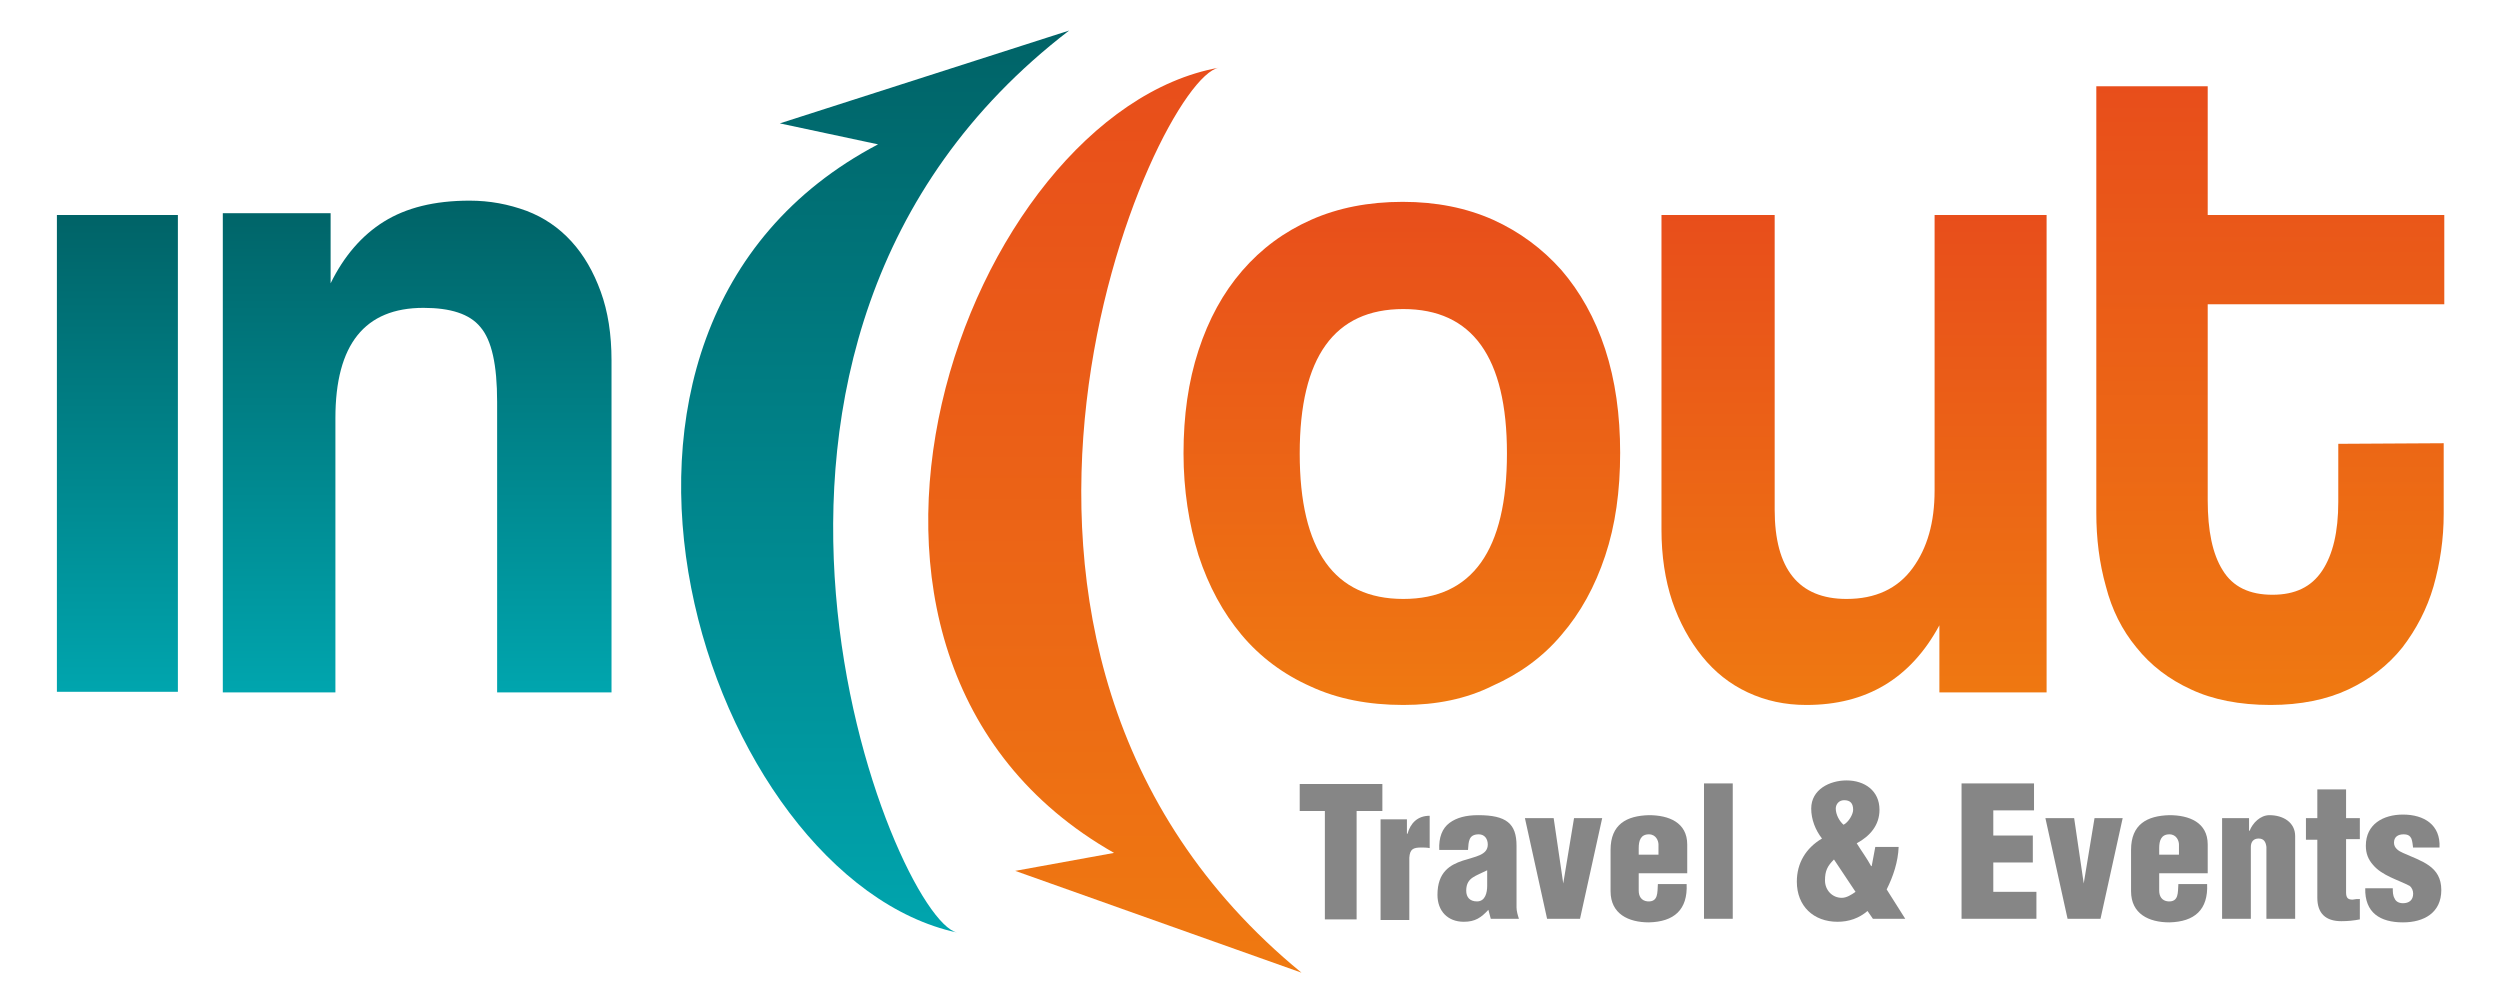
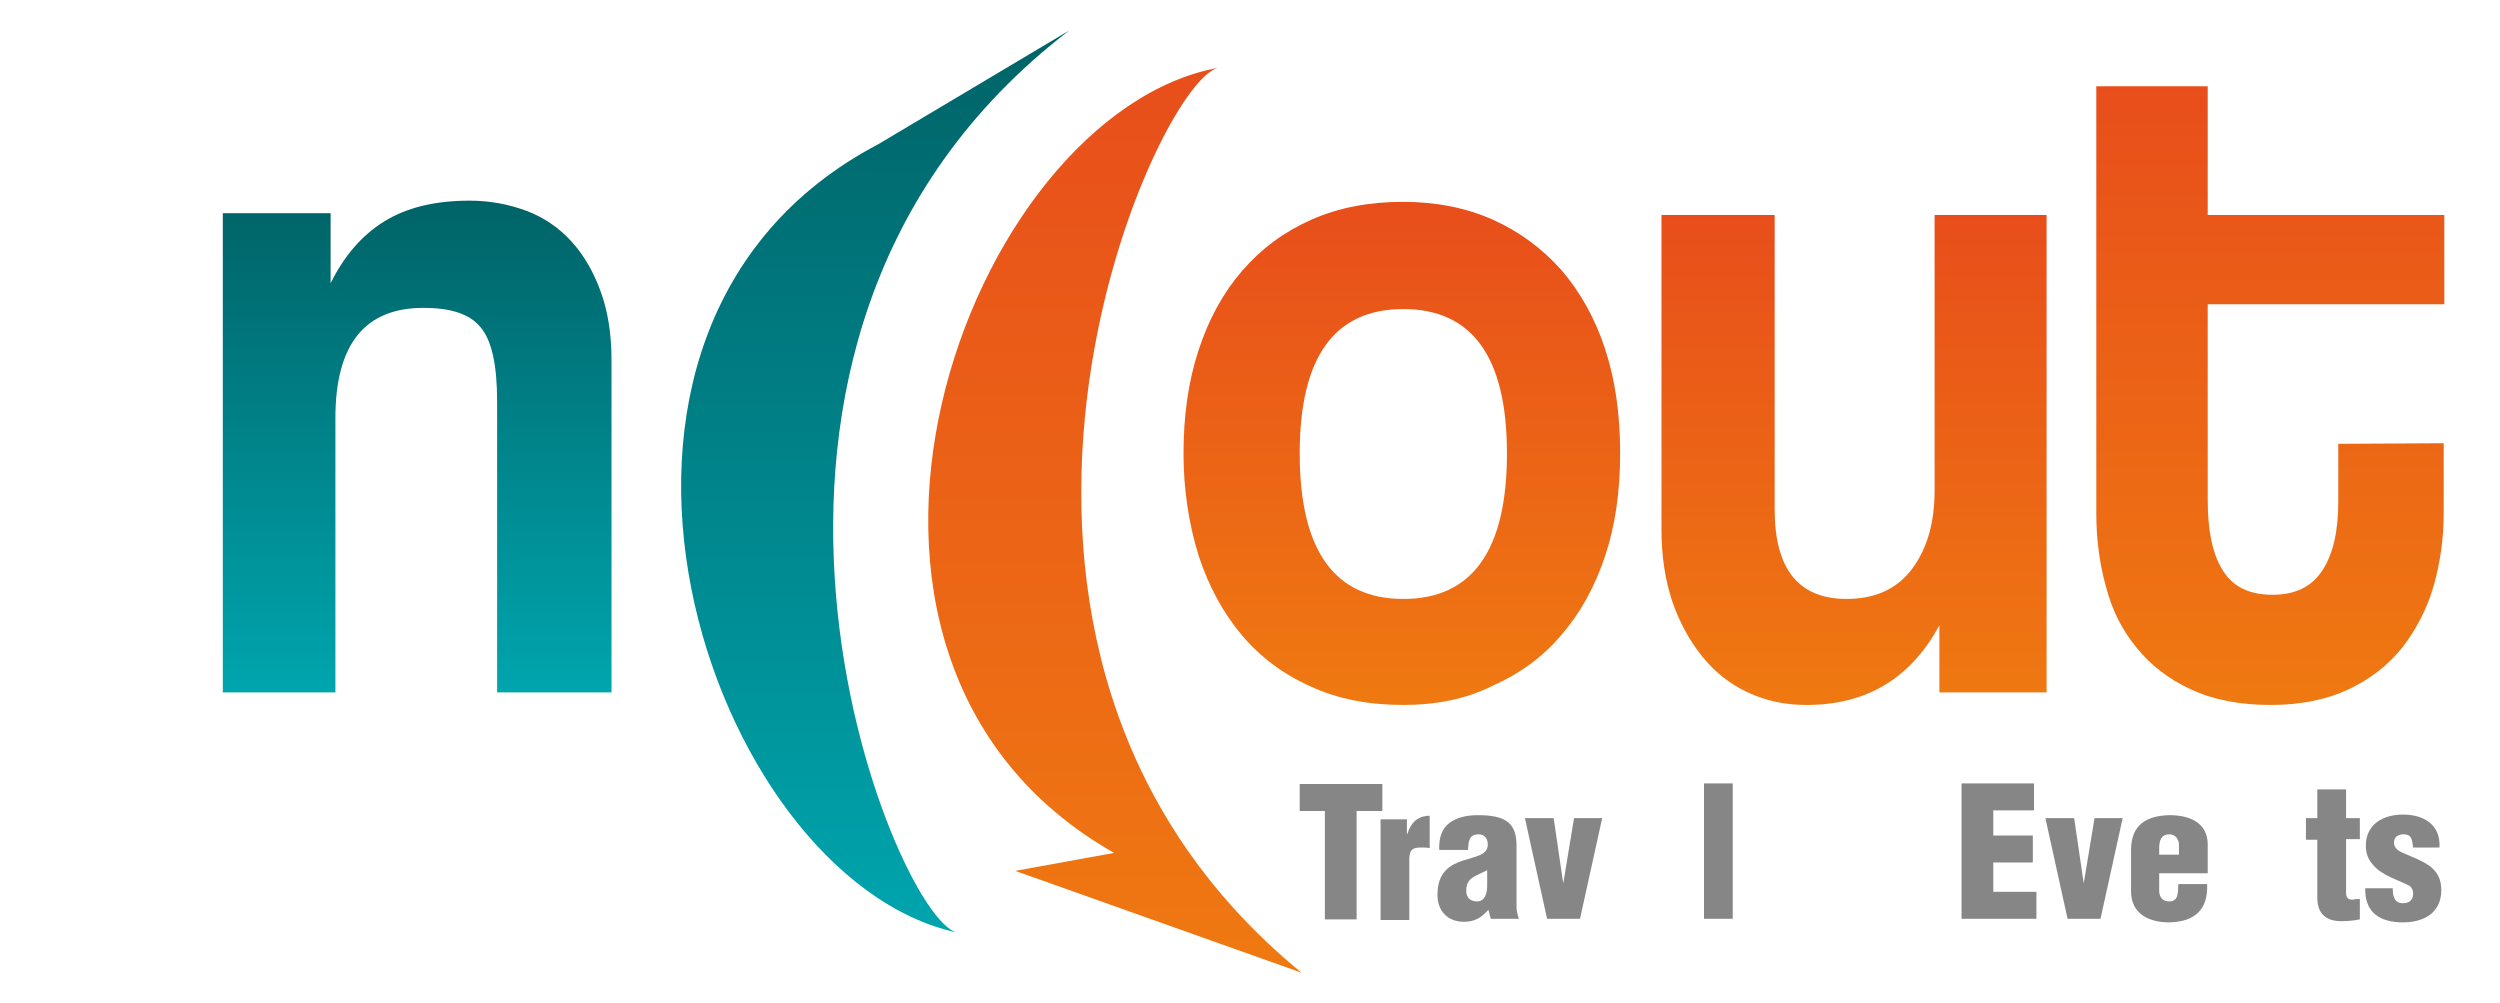
<svg xmlns="http://www.w3.org/2000/svg" version="1.1" id="Layer_1" x="0px" y="0px" viewBox="0 0 417.4 167.5" style="enable-background:new 0 0 417.4 167.5;" xml:space="preserve">
  <style type="text/css">
	.st0{fill:url(#SVGID_1_);}
	.st1{fill:url(#SVGID_2_);}
	.st2{fill:url(#SVGID_3_);}
	.st3{fill:url(#SVGID_4_);}
	.st4{fill:#868686;}
	.st5{fill:url(#SVGID_5_);}
	.st6{fill:url(#SVGID_6_);}
	.st7{fill:url(#SVGID_7_);}
</style>
  <g>
    <linearGradient id="SVGID_1_" gradientUnits="userSpaceOnUse" x1="19.621" y1="115.506" x2="19.621" y2="35.907">
      <stop offset="0" style="stop-color:#00A5AE" />
      <stop offset="1" style="stop-color:#006367" />
    </linearGradient>
-     <path class="st0" d="M9.5,115.5V35.9h20.2v79.6H9.5z" />
    <linearGradient id="SVGID_2_" gradientUnits="userSpaceOnUse" x1="69.597" y1="115.506" x2="69.597" y2="33.467">
      <stop offset="0" style="stop-color:#00A5AE" />
      <stop offset="1" style="stop-color:#006367" />
    </linearGradient>
    <path class="st1" d="M83,115.5V67.1c0-6.2-0.9-10.3-2.8-12.5c-1.8-2.2-5-3.2-9.5-3.2c-9.8,0-14.7,6.1-14.7,18.4v45.8H37.2V35.6h18   v11.7c2.2-4.5,5.2-8,8.9-10.3c3.7-2.3,8.4-3.5,14.3-3.5c3.4,0,6.5,0.6,9.5,1.7c2.9,1.1,5.4,2.8,7.5,5.1c2.1,2.3,3.7,5.1,4.9,8.4   c1.2,3.3,1.8,7.1,1.8,11.5v55.4H83z" />
    <linearGradient id="SVGID_3_" gradientUnits="userSpaceOnUse" x1="234.083" y1="117.696" x2="234.083" y2="33.802">
      <stop offset="0" style="stop-color:#EF7911" />
      <stop offset="1" style="stop-color:#E84E1B" />
    </linearGradient>
    <path class="st2" d="M234.3,117.7c-5.8,0-11-1-15.5-3.1c-4.5-2-8.4-4.9-11.5-8.6c-3.1-3.7-5.5-8.1-7.2-13.3   c-1.6-5.2-2.5-10.9-2.5-17c0-6.3,0.8-12,2.5-17.2c1.7-5.2,4.1-9.6,7.3-13.3c3.2-3.7,7-6.5,11.5-8.5c4.5-2,9.6-3,15.3-3   c5.6,0,10.6,1,15.1,3c4.4,2,8.2,4.8,11.4,8.4c3.1,3.6,5.6,8,7.3,13.2c1.7,5.2,2.5,11,2.5,17.3c0,6.4-0.8,12.1-2.5,17.2   c-1.7,5.1-4.1,9.5-7.3,13.2c-3.1,3.7-7,6.5-11.5,8.5C244.8,116.7,239.8,117.7,234.3,117.7z M234.3,100c11.5,0,17.3-8.1,17.3-24.3   c0-16.1-5.8-24.1-17.3-24.1c-11.5,0-17.3,8-17.3,24.1C217,91.9,222.8,100,234.3,100z" />
    <linearGradient id="SVGID_4_" gradientUnits="userSpaceOnUse" x1="309.506" y1="117.696" x2="309.506" y2="35.907">
      <stop offset="0" style="stop-color:#EF7911" />
      <stop offset="1" style="stop-color:#E84E1B" />
    </linearGradient>
    <path class="st3" d="M323.8,115.6v-11.2c-4.8,8.9-12.2,13.3-22.2,13.3c-3.6,0-6.8-0.7-9.8-2.1c-3-1.4-5.5-3.4-7.6-6   c-2.1-2.6-3.8-5.7-5-9.2c-1.2-3.6-1.8-7.6-1.8-12V35.9h18.9v49.2c0,9.9,4,14.9,12,14.9c4.8,0,8.5-1.7,11-5.1   c2.5-3.4,3.7-7.7,3.7-13v-46h18.7v79.7H323.8z" />
    <g>
      <g>
        <path class="st4" d="M217.1,130.9h13.7v4.5h-4.3v18.1h-5.3v-18.1h-4.2V130.9z" />
        <path class="st4" d="M234.9,136.6v2.6h0.1c0.5-1.8,1.7-3,3.7-3v5.4c-0.5-0.1-1-0.1-1.4-0.1c-1.4,0-1.9,0.3-2,1.7v10.4h-4.8v-16.8     H234.9z" />
        <path class="st4" d="M248.5,151.9c-1.2,1.3-2.2,2-4.1,2c-2.7,0-4.4-1.8-4.4-4.5c0-3.8,2.1-5,4.2-5.7c2.1-0.7,4.2-0.9,4.2-2.7     c0-0.9-0.5-1.7-1.5-1.7c-1.7,0-1.7,1.2-1.8,2.6h-4.8c-0.1-2.1,0.5-3.6,1.7-4.5c1.2-0.9,2.8-1.3,4.8-1.3c4.7,0,6.4,1.4,6.4,5.1     v10.3c0,0.6,0.2,1.3,0.4,1.9h-4.7L248.5,151.9z M248.3,145.3c-1,0.5-1.8,0.8-2.4,1.2c-0.6,0.4-1.1,1-1.1,2.2     c0,1.1,0.6,1.8,1.8,1.8c1.4,0,1.7-1.5,1.7-2.6V145.3z" />
        <path class="st4" d="M261,147.5L261,147.5l1.8-10.9h4.7l-3.7,16.8h-5.5l-3.7-16.8h4.8L261,147.5z" />
-         <path class="st4" d="M273.6,145.8v2.9c0,0.9,0.4,1.7,1.5,1.8c1.8,0.1,1.6-1.5,1.7-2.9h4.8c0.2,4.3-2.1,6.3-6.3,6.4     c-3.4,0-6.4-1.4-6.4-5.2v-6.9c0-4.3,2.7-5.7,6.4-5.8c3.3,0,6.4,1.2,6.4,4.9v4.8H273.6z M276.9,142.6V141c0-0.6-0.4-1.7-1.6-1.7     c-1.4,0-1.7,1.1-1.7,2.3v1.1H276.9z" />
        <path class="st4" d="M284.5,153.4v-22.6h4.8v22.6H284.5z" />
-         <path class="st4" d="M311.8,152.1c-1.4,1.2-3.1,1.8-5,1.8c-4,0-6.8-2.6-6.8-6.7c0-3.1,1.5-5.6,4.2-7.2c-1.1-1.4-1.8-3.2-1.8-5     c0-3.2,3.1-4.7,5.9-4.7c3,0,5.5,1.7,5.5,4.9c0,2.6-1.6,4.4-3.8,5.6c0.8,1.3,1.7,2.5,2.4,3.8h0.1c0.2-1.1,0.4-2.2,0.6-3.2h3.9     c-0.1,2.5-0.9,4.9-2,7.1l3.1,4.9h-5.4L311.8,152.1z M306.2,143.5c-1.1,1.1-1.5,1.9-1.5,3.5c0,1.6,1.2,2.9,2.8,2.9     c0.8,0,1.6-0.5,2.3-1L306.2,143.5z M306.5,135c0,1,0.6,2.1,1.3,2.7c0.8-0.4,1.6-1.7,1.6-2.5c0-1.1-0.5-1.6-1.5-1.6     C307,133.6,306.5,134.3,306.5,135z" />
        <path class="st4" d="M327.5,153.4v-22.6h12.1v4.5h-6.8v4.2h6.6v4.5h-6.6v4.9h7.2v4.5H327.5z" />
        <path class="st4" d="M347.9,147.5L347.9,147.5l1.8-10.9h4.7l-3.7,16.8h-5.5l-3.7-16.8h4.8L347.9,147.5z" />
        <path class="st4" d="M360.5,145.8v2.9c0,0.9,0.4,1.7,1.5,1.8c1.8,0.1,1.6-1.5,1.7-2.9h4.8c0.2,4.3-2.1,6.3-6.3,6.4     c-3.4,0-6.4-1.4-6.4-5.2v-6.9c0-4.3,2.7-5.7,6.4-5.8c3.3,0,6.4,1.2,6.4,4.9v4.8H360.5z M363.8,142.6V141c0-0.6-0.4-1.7-1.6-1.7     c-1.4,0-1.7,1.1-1.7,2.3v1.1H363.8z" />
-         <path class="st4" d="M375.5,136.6v2.1h0.1c0.5-1.3,1.8-2.6,3.3-2.6c2.3,0,4.3,1.2,4.3,3.5v13.8h-4.8v-12     c-0.1-0.8-0.4-1.4-1.3-1.4c-0.8,0-1.3,0.5-1.3,1.4v12h-4.8v-16.8H375.5z" />
        <path class="st4" d="M385,140.1v-3.5h1.9v-4.8h4.8v4.8h2.3v3.5h-2.3v8.9c0,1,0.4,1.2,1.1,1.2c0.5-0.1,0.7-0.1,1.2-0.1v3.4     c-1,0.2-2,0.3-3.1,0.3c-2.6,0-4-1.3-4-3.9v-9.7H385z" />
        <path class="st4" d="M402.9,141.6c-0.1-0.6-0.1-1.1-0.3-1.6c-0.2-0.4-0.5-0.7-1.3-0.7c-0.9,0-1.6,0.4-1.6,1.4     c0,0.9,0.8,1.4,1.5,1.7c3.1,1.4,6.4,2.2,6.4,6.2c0,3.8-2.9,5.4-6.4,5.4c-3.8,0-6.4-1.6-6.3-5.7h4.6c0,0.6,0,1.2,0.3,1.7     c0.2,0.5,0.7,0.8,1.4,0.8c1,0,1.7-0.5,1.7-1.6c0-0.5-0.2-1-0.6-1.3c-1.9-1-4.6-1.7-6.1-3.5c-0.8-0.9-1.2-1.9-1.2-3.2     c0-3.6,2.9-5.2,6.2-5.2c3.5,0,6.3,1.7,6.1,5.5H402.9z" />
      </g>
    </g>
    <g>
      <linearGradient id="SVGID_5_" gradientUnits="userSpaceOnUse" x1="378.911" y1="117.696" x2="378.911" y2="14.367">
        <stop offset="0" style="stop-color:#EF7911" />
        <stop offset="1" style="stop-color:#E84E1B" />
      </linearGradient>
      <path class="st5" d="M390.4,74.1l17.6-0.1v11.8c0,4.2-0.6,8.2-1.7,12.1c-1.1,3.8-2.9,7.2-5.2,10.2c-2.4,3-5.4,5.3-9,7    c-3.6,1.7-8,2.6-13,2.6c-5.2,0-9.7-0.9-13.3-2.6c-3.7-1.7-6.7-4-9.1-7c-2.4-2.9-4.1-6.3-5.1-10.2c-1.1-3.9-1.6-8-1.6-12.3V14.4    h18.6v21.5h39.5v14.9h-39.5v32.7c0,5.1,0.8,9,2.5,11.7c1.7,2.8,4.5,4.1,8.3,4.1c3.8,0,6.5-1.3,8.3-4c1.8-2.7,2.7-6.5,2.7-11.5    V74.1z" />
    </g>
    <linearGradient id="SVGID_6_" gradientUnits="userSpaceOnUse" x1="186.203" y1="162.4" x2="186.203" y2="11.297">
      <stop offset="0" style="stop-color:#EF7911" />
      <stop offset="1" style="stop-color:#E84E1B" />
    </linearGradient>
    <path class="st6" d="M217.3,162.4c-66.6-54.6-24.5-149.2-13.8-151.1c-42.1,7.6-75.4,98.2-17.5,131.1l-16.5,3L217.3,162.4z" />
    <linearGradient id="SVGID_7_" gradientUnits="userSpaceOnUse" x1="146.174" y1="155.666" x2="146.174" y2="5.09">
      <stop offset="0" style="stop-color:#00A5AE" />
      <stop offset="1" style="stop-color:#006367" />
    </linearGradient>
-     <path class="st7" d="M178.5,5.1c-68.3,52.4-29.3,148.3-18.7,150.6c-41.8-9-72.2-100.6-13.2-131.6l-16.4-3.5L178.5,5.1z" />
+     <path class="st7" d="M178.5,5.1c-68.3,52.4-29.3,148.3-18.7,150.6c-41.8-9-72.2-100.6-13.2-131.6L178.5,5.1z" />
  </g>
</svg>